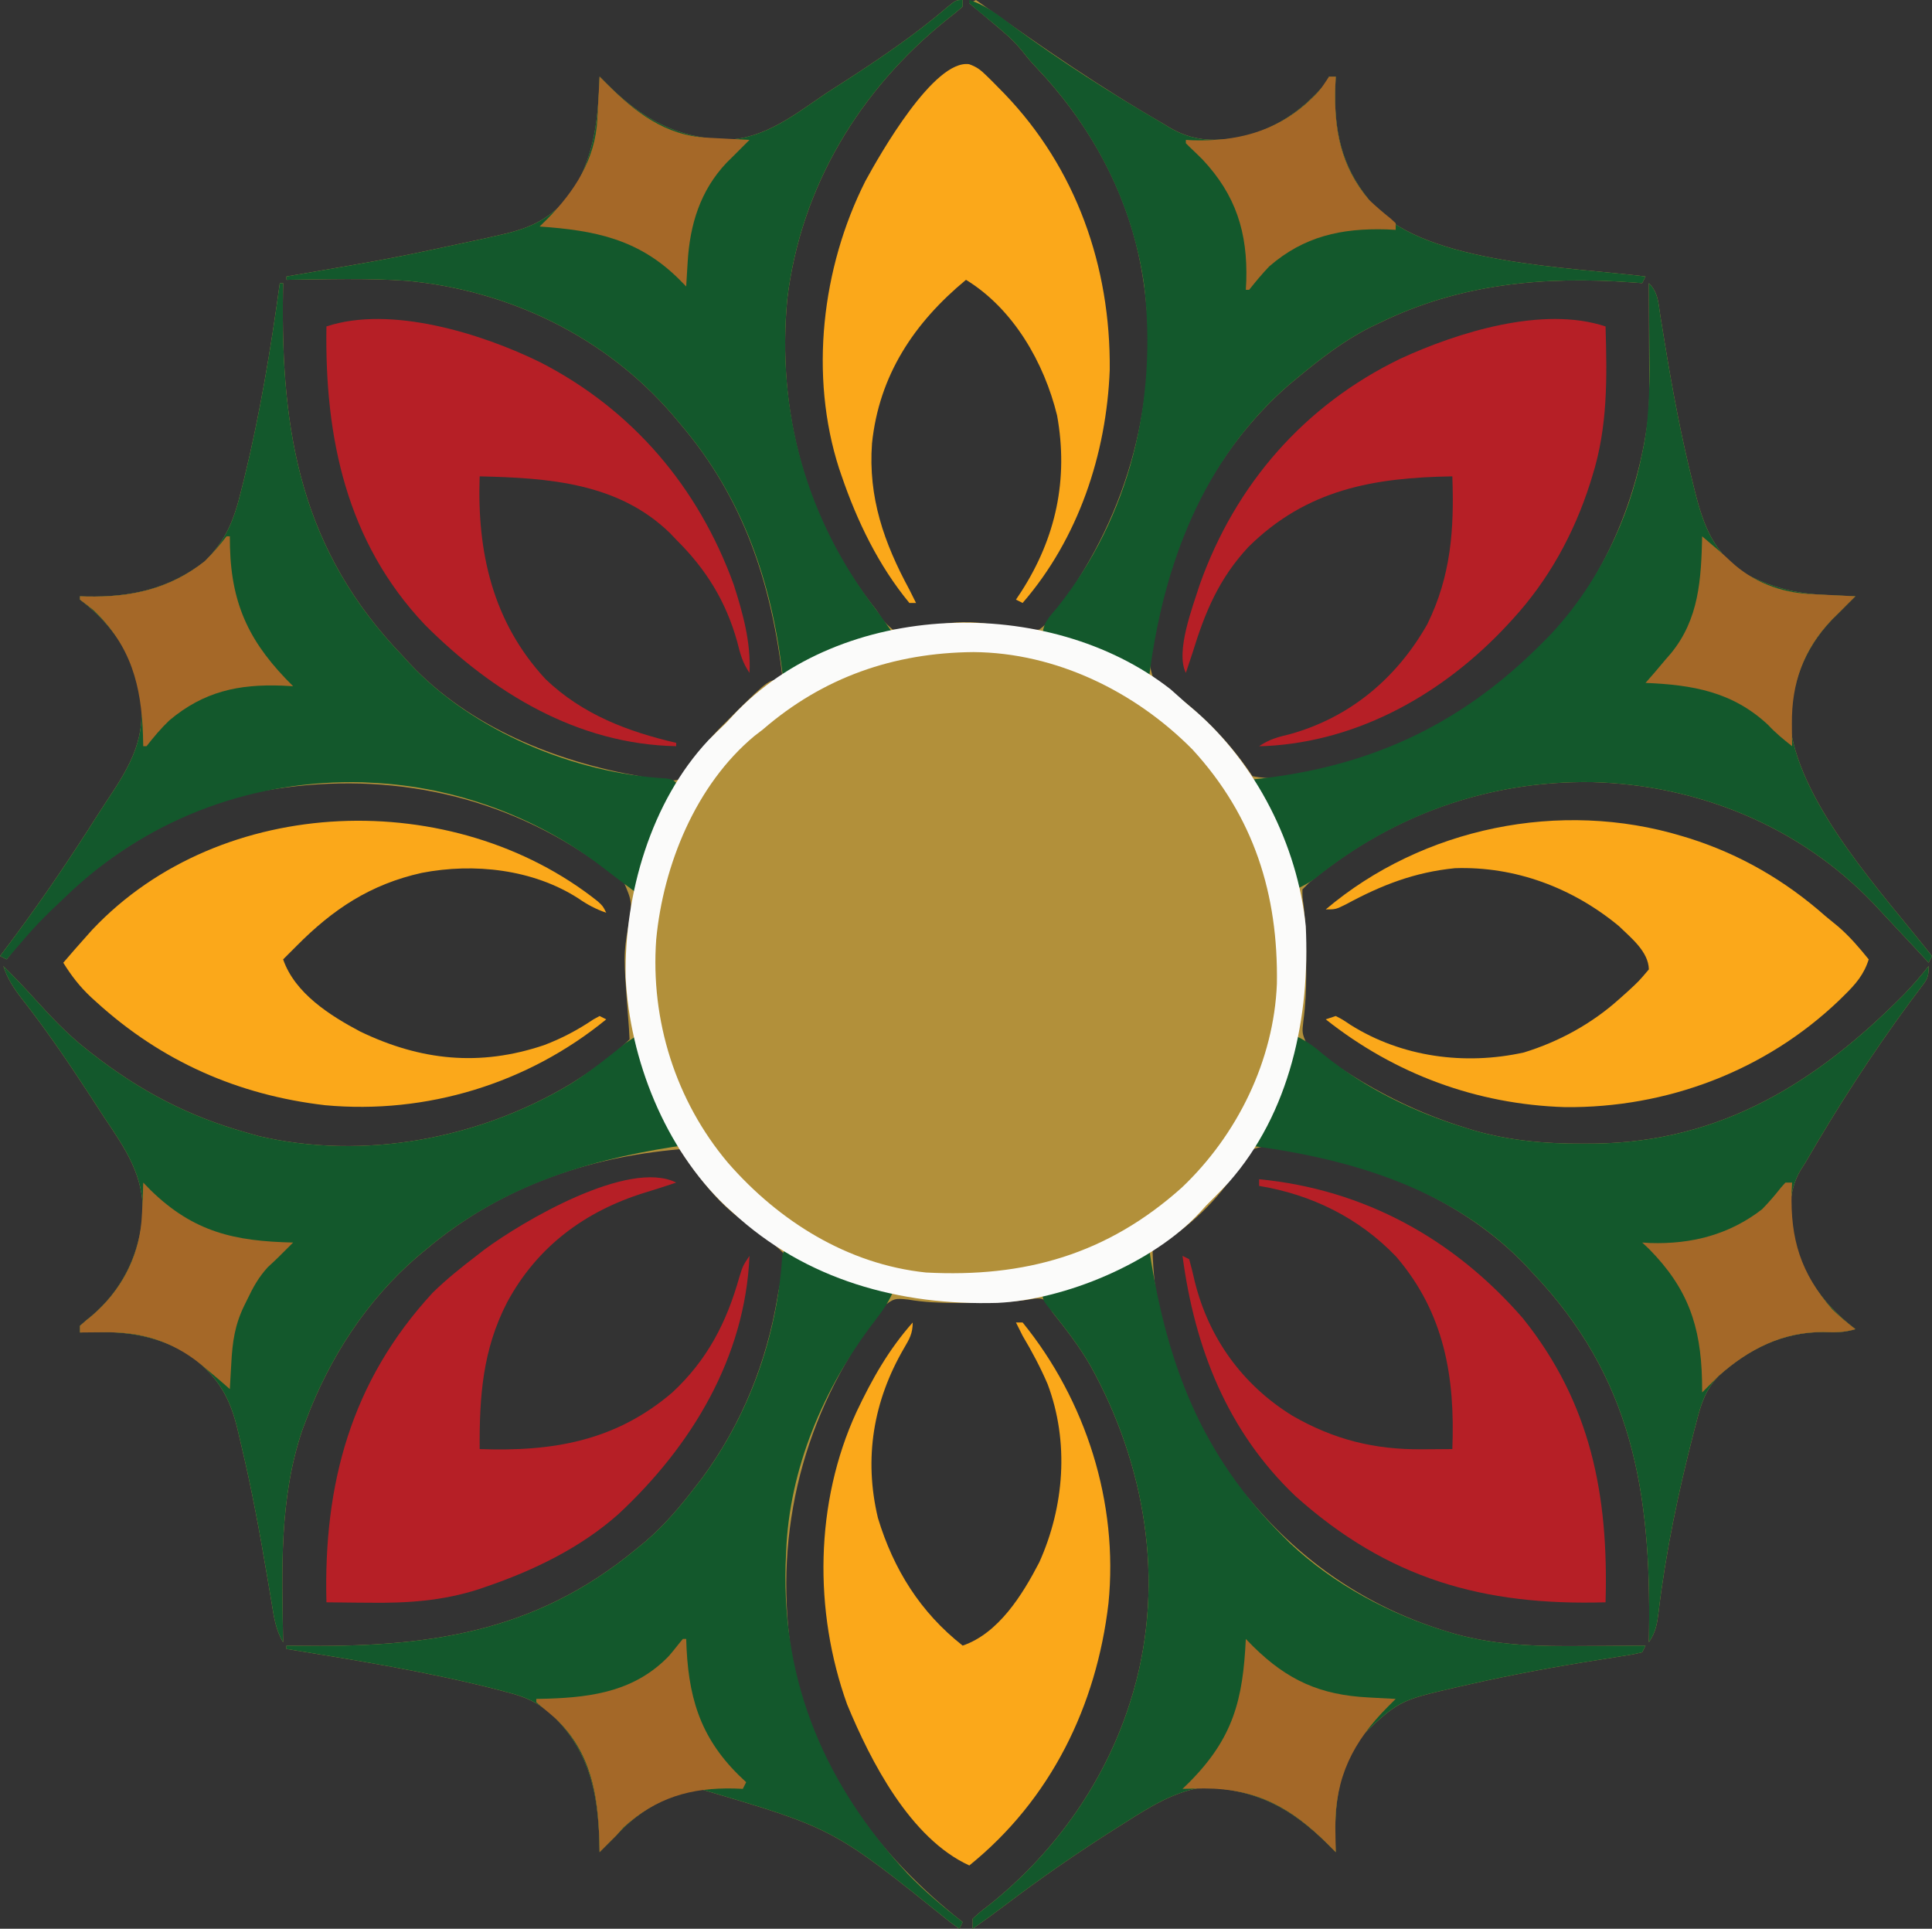
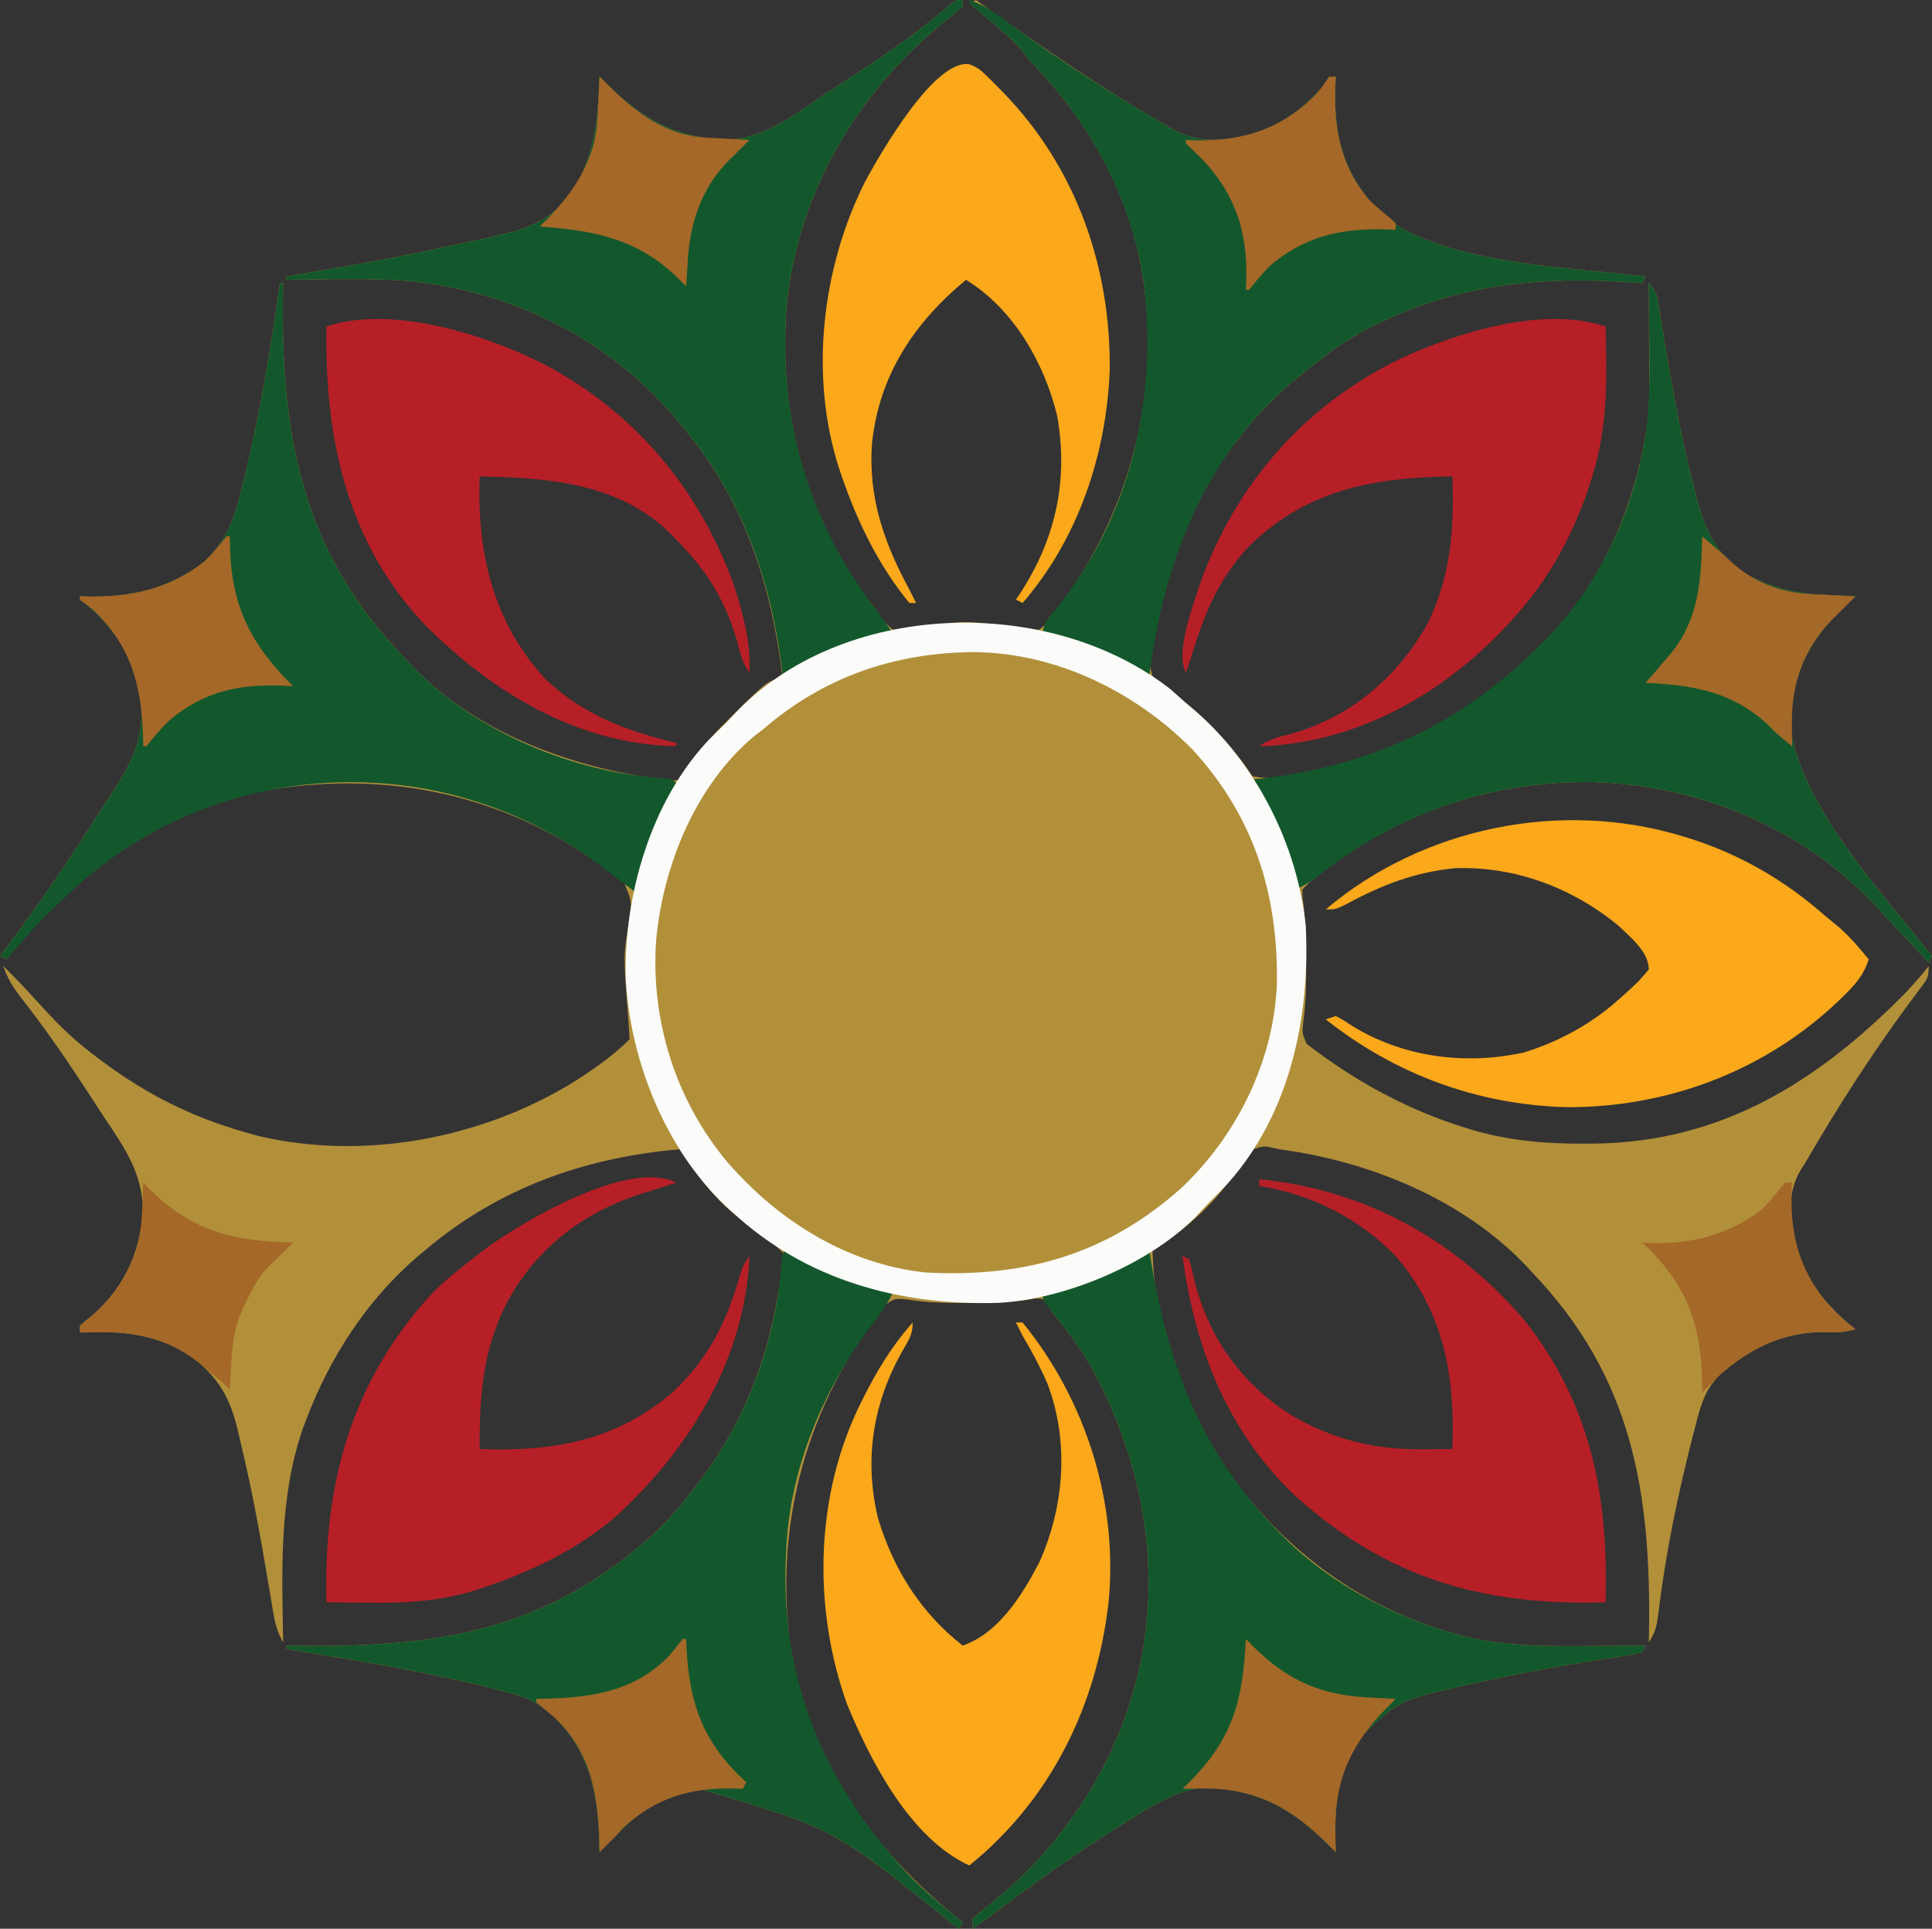
<svg xmlns="http://www.w3.org/2000/svg" version="1.1" width="580" height="579">
  <rect width="100%" height="100%" fill="#333333" stroke="none" />
  <path d="M0 0 C0 0.66 0 1.32 0 2 C-1.556 3.369 -3.173 4.669 -4.812 5.938 C-30.927 26.929 -48.52 56.034 -52.621 89.52 C-55.877 123.09 -47.252 156.521 -26 183 C-25.65 183.546 -25.3 184.091 -24.94 184.653 C-23.656 186.63 -23.656 186.63 -21 189 C-17.916 189.12 -15.824 188.965 -12.875 188.375 C-11.343 188.134 -9.811 187.897 -8.277 187.664 C-7.539 187.545 -6.8 187.425 -6.039 187.302 C-0.272 186.448 5.182 186.552 10.84 187.945 C15.126 188.963 18.578 189.482 23 189 C27.987 185.169 30.872 180.383 34 175 C34.82 173.664 35.64 172.328 36.461 170.992 C54.034 141.645 60.358 106.491 52 73 C46.843 53.015 36.394 35.366 22.262 20.438 C20 18 20 18 17.949 15.406 C16.135 13.167 14.314 11.364 12.125 9.5 C11.437 8.911 10.748 8.322 10.039 7.715 C9.366 7.149 8.693 6.583 8 6 C7.083 5.228 7.083 5.228 6.148 4.441 C4.77 3.289 3.386 2.143 2 1 C2.66 0.67 3.32 0.34 4 0 C4.949 0.681 5.897 1.361 6.875 2.062 C24.126 14.373 41.624 26.421 60 37 C60.877 37.538 60.877 37.538 61.772 38.086 C69.278 42.606 76.095 42.613 84.562 40.938 C94.705 38.27 102.187 32.898 109 25 C109.33 24.34 109.66 23.68 110 23 C110.66 23 111.32 23 112 23 C111.954 24.016 111.907 25.032 111.859 26.078 C111.446 39.014 113.602 49.718 122 60 C122.532 60.7 123.065 61.4 123.613 62.121 C139.292 79.293 183.137 80.221 205 83 C204.67 83.66 204.34 84.32 204 85 C203.045 84.928 202.09 84.856 201.105 84.781 C174.406 82.865 149.241 85.118 125 97 C124.014 97.473 123.028 97.946 122.012 98.434 C114.32 102.363 107.633 107.526 101 113 C100.049 113.784 99.097 114.567 98.117 115.375 C75.117 135.295 60.602 164.954 57 195 C56.847 195.736 56.693 196.472 56.535 197.23 C56.094 199.548 56.094 199.548 57 203 C60.005 206.111 63.498 208.479 67 211 C74.833 217.461 81.364 224.546 87 233 C107.365 236.862 134.503 223.864 151 213 C155.498 209.866 159.767 206.48 164 203 C164.697 202.444 165.395 201.889 166.113 201.316 C188.608 182.911 202.351 153.687 205.798 125.205 C206.143 121.439 206.122 117.685 206.098 113.906 C206.096 113.074 206.095 112.242 206.093 111.385 C206.088 108.756 206.075 106.128 206.062 103.5 C206.057 101.706 206.053 99.911 206.049 98.117 C206.038 93.745 206.021 89.372 206 85 C208.836 87.836 208.858 91 209.445 94.82 C209.716 96.473 209.987 98.126 210.259 99.778 C210.4 100.651 210.541 101.523 210.686 102.422 C213.024 116.808 215.696 131.05 219.25 145.188 C219.416 145.861 219.583 146.534 219.754 147.228 C222.425 157.974 225.607 166.479 235.434 172.488 C243.317 176.556 250.63 178.284 259.438 178.625 C260.678 178.683 260.678 178.683 261.943 178.742 C263.962 178.836 265.981 178.919 268 179 C267.257 179.741 266.515 180.482 265.75 181.246 C264.389 182.609 264.389 182.609 263 184 C262.319 184.672 261.639 185.343 260.938 186.035 C252.37 195 248.315 206.15 248.48 218.516 C252.062 242.534 276.373 268.393 291 287 C290.67 287.66 290.34 288.32 290 289 C289.105 288.033 288.211 287.066 287.289 286.07 C284.133 282.667 280.962 279.278 277.782 275.897 C276.305 274.325 274.837 272.746 273.371 271.164 C251.231 248.013 220.746 235.624 188.906 234.782 C157.426 234.337 128.118 244.9 104 265 C103.34 265.66 102.68 266.32 102 267 C101.976 269.287 101.976 269.287 102.367 271.902 C103.02 277.813 103.149 283.62 103.125 289.562 C103.129 290.526 103.133 291.49 103.137 292.482 C103.13 297.223 102.932 301.77 102.285 306.469 C101.87 310.053 101.87 310.053 103.238 313.34 C117.978 324.693 133.751 333.325 151.562 338.75 C152.21 338.949 152.858 339.148 153.526 339.353 C164.237 342.433 175.082 343.368 186.188 343.312 C187.362 343.308 188.536 343.303 189.745 343.298 C227.799 342.789 256.399 324.925 282.57 298.531 C285.205 295.786 287.654 292.993 290 290 C290 293.354 289.629 293.858 287.684 296.422 C287.174 297.106 286.665 297.79 286.14 298.495 C285.578 299.239 285.016 299.983 284.438 300.75 C273.034 316.196 262.613 332.382 253 349 C252.528 349.736 252.056 350.472 251.57 351.23 C247.542 357.968 248.125 365.634 249.625 373.117 C252.753 383.869 259.208 392.223 268 399 C264.686 400.021 261.826 400.012 258.375 399.875 C246.314 399.816 235.879 404.905 227 413 C222.799 417.361 221.588 421.787 220.125 427.5 C219.875 428.451 219.624 429.402 219.366 430.383 C214.857 447.93 211.089 465.747 208.937 483.744 C208.471 487.497 208.132 489.802 206 493 C206.016 492.009 206.031 491.018 206.048 489.997 C206.654 448.038 201.156 413.521 171 382 C170.441 381.389 169.881 380.778 169.305 380.148 C150.273 360.014 122.025 348.553 95 345 C94.261 344.834 93.523 344.667 92.762 344.496 C90.449 344.019 90.449 344.019 87 345 C84.818 347.413 83.113 349.991 81.328 352.711 C75.266 361.674 66.381 369.691 57 375 C57.551 402.003 68.126 429.745 86 450 C87.063 451.243 87.063 451.243 88.148 452.512 C103.719 470.349 123.054 483.054 145.75 489.875 C146.386 490.066 147.022 490.257 147.677 490.454 C160.654 494.067 173.462 494.258 186.812 494.125 C188.584 494.115 190.355 494.106 192.127 494.098 C196.418 494.076 200.709 494.041 205 494 C204.67 494.66 204.34 495.32 204 496 C201.166 496.667 201.166 496.667 197.336 497.262 C195.903 497.492 194.471 497.723 193.039 497.954 C192.278 498.073 191.518 498.192 190.735 498.315 C177.69 500.373 164.752 502.755 151.875 505.688 C150.61 505.973 149.344 506.258 148.041 506.552 C130.74 510.552 130.74 510.552 118.25 522.625 C112.167 533.389 111.445 543.987 112 556 C111.251 555.247 110.502 554.494 109.73 553.719 C98.517 542.553 87.979 537.087 72.066 536.539 C63.48 537.83 56.087 542.478 48.875 547.062 C47.966 547.633 47.058 548.204 46.121 548.792 C34.595 556.08 23.431 563.8 12.574 572.051 C9.427 574.434 6.227 576.727 3 579 C3 578.01 3 577.02 3 576 C5.09 574.055 5.09 574.055 7.938 571.875 C28.016 555.899 43.354 534.083 50.75 509.438 C50.949 508.778 51.148 508.118 51.352 507.438 C60.752 474.352 54.802 439.633 38.379 410.004 C35.075 404.281 31.137 399.142 27 394 C26.567 393.285 26.133 392.57 25.687 391.834 C24.157 389.752 24.157 389.752 21.725 389.824 C20.848 389.962 19.97 390.1 19.066 390.242 C12.988 391.032 7.061 391.149 0.938 391.125 C-0.074 391.129 -1.085 391.133 -2.127 391.137 C-7.01 391.13 -11.58 390.927 -16.398 390.121 C-20.37 389.69 -20.703 389.767 -24.066 392.402 C-24.937 393.553 -25.768 394.734 -26.562 395.938 C-27.015 396.569 -27.468 397.201 -27.934 397.852 C-48.929 427.856 -57.032 462.654 -51.035 498.789 C-45.075 530.807 -25.195 557.211 0 577 C-0.33 577.66 -0.66 578.32 -1 579 C-1.914 578.343 -2.828 577.685 -3.77 577.008 C-38.665 548.887 -38.665 548.887 -79 537 C-88.707 538.639 -97.449 543.7 -104 551 C-105.662 552.672 -107.328 554.339 -109 556 C-109.039 554.242 -109.039 554.242 -109.078 552.449 C-109.556 537.446 -112.33 525.082 -123.656 514.422 C-127.789 510.903 -131.533 509.314 -136.75 508 C-137.621 507.766 -138.491 507.531 -139.388 507.29 C-160.268 501.908 -181.735 498.467 -203 495 C-203 494.67 -203 494.34 -203 494 C-202.009 494.016 -201.018 494.031 -199.997 494.048 C-161.285 494.606 -128.78 490.505 -98 465 C-97.179 464.332 -96.358 463.665 -95.512 462.977 C-89.556 457.936 -84.734 452.184 -80 446 C-79.404 445.232 -78.809 444.463 -78.195 443.672 C-66.347 427.619 -58.837 408.963 -55.578 389.328 C-55 386 -55 386 -54.109 383.234 C-53.322 380.323 -53.063 378.887 -54 376 C-57.747 372.263 -61.893 369.323 -66.219 366.296 C-74.011 360.625 -79.606 352.864 -85 345 C-113.335 347.467 -139.106 356.555 -161 375 C-161.893 375.741 -162.787 376.482 -163.707 377.246 C-178.867 390.31 -189.959 407.384 -197 426 C-197.4 427.054 -197.799 428.109 -198.211 429.195 C-205.249 449.887 -204.366 471.463 -204 493 C-206.224 489.302 -206.772 485.395 -207.445 481.203 C-207.716 479.603 -207.986 478.003 -208.258 476.403 C-208.399 475.562 -208.539 474.721 -208.685 473.855 C-210.936 460.536 -213.36 447.25 -216.511 434.111 C-216.833 432.761 -217.147 431.409 -217.452 430.055 C-219.864 419.431 -223.487 413.297 -232.125 406.75 C-242.586 400.282 -253.057 399.405 -265 400 C-265 399.34 -265 398.68 -265 398 C-263.834 396.931 -262.615 395.92 -261.375 394.938 C-252.341 387.196 -247.33 376.964 -246.169 365.133 C-245.562 353.013 -251.47 344.722 -258 335 C-259.293 333.009 -260.583 331.017 -261.871 329.023 C-268.363 319.062 -275.025 309.263 -282.371 299.907 C-284.843 296.729 -286.741 293.841 -288 290 C-284.797 293.151 -281.717 296.375 -278.702 299.706 C-273.747 305.167 -268.817 310.439 -263 315 C-262.486 315.404 -261.973 315.809 -261.443 316.225 C-247.086 327.42 -232.559 335.085 -215 340 C-213.797 340.342 -212.595 340.683 -211.355 341.035 C-179.831 348.378 -145.307 341.933 -117.754 325.418 C-111.591 321.553 -105.16 317.16 -100 312 C-100.094 309.789 -100.253 307.58 -100.438 305.375 C-101.845 286.736 -101.845 286.736 -100.387 278.039 C-99.156 270.797 -99.156 270.797 -101.926 264.34 C-104.817 261.901 -107.761 259.951 -111 258 C-112.024 257.316 -113.047 256.631 -114.102 255.926 C-143.799 236.582 -178.381 231.149 -213 238 C-242.19 244.563 -269.097 264.373 -287 288 C-287.66 287.67 -288.32 287.34 -289 287 C-288.665 286.561 -288.33 286.121 -287.985 285.668 C-278.022 272.536 -268.796 258.992 -259.964 245.075 C-258.164 242.256 -256.324 239.468 -254.477 236.68 C-247.193 225.373 -244.78 217.383 -247.652 203.949 C-250.615 194.298 -256.984 186.012 -265 180 C-265 179.67 -265 179.34 -265 179 C-264.334 179.023 -263.667 179.046 -262.98 179.07 C-249.782 179.329 -238.231 176.824 -227.562 168.562 C-221.011 162.011 -218.726 155.998 -216.562 147.125 C-216.27 145.963 -215.978 144.802 -215.677 143.605 C-210.97 124.317 -207.686 104.662 -205 85 C-204.67 85 -204.34 85 -204 85 C-204.016 85.854 -204.031 86.708 -204.048 87.588 C-204.726 130.235 -198.577 165.278 -168 197 C-167.345 197.718 -166.69 198.436 -166.016 199.176 C-148.162 218.212 -122.235 228.602 -97 233 C-95.927 233.259 -94.855 233.518 -93.75 233.785 C-90.533 234.392 -88.208 234.675 -85 234 C-82.544 231.7 -81.018 229.263 -79.262 226.395 C-76.691 222.288 -73.372 219.014 -69.938 215.625 C-69.36 215.043 -68.782 214.461 -68.186 213.861 C-58.185 204 -58.185 204 -54 204 C-57.431 174.981 -65.703 149.532 -85 127 C-85.687 126.179 -86.374 125.358 -87.082 124.512 C-107.314 101.072 -136.048 87.226 -166.719 84.305 C-178.753 83.439 -190.945 83.851 -203 84 C-203 83.67 -203 83.34 -203 83 C-201.835 82.8 -200.669 82.599 -199.469 82.393 C-170.999 77.509 -170.999 77.509 -142.771 71.419 C-140.801 70.95 -138.826 70.502 -136.852 70.055 C-127.974 67.84 -122.662 64.641 -117.012 57.48 C-110.467 46.148 -109.432 35.841 -109 23 C-108.25 23.753 -107.5 24.506 -106.727 25.281 C-96.246 35.732 -85.781 41.523 -70.757 41.941 C-59.272 41.564 -50.194 34.223 -41 28 C-39.637 27.118 -38.271 26.24 -36.902 25.367 C-25.83 18.24 -14.581 10.707 -4.598 2.113 C-2 0 -2 0 0 0 Z " fill="#B2903A" transform="translate(289,0)" />
  <path d="M0 0 C2.836 2.836 2.858 6 3.445 9.82 C3.716 11.473 3.987 13.126 4.259 14.778 C4.4 15.651 4.541 16.523 4.686 17.422 C7.024 31.808 9.696 46.05 13.25 60.188 C13.416 60.861 13.583 61.534 13.754 62.228 C16.425 72.974 19.607 81.479 29.434 87.488 C37.317 91.556 44.63 93.284 53.438 93.625 C54.264 93.664 55.091 93.702 55.943 93.742 C57.962 93.836 59.981 93.919 62 94 C60.886 95.112 60.886 95.112 59.75 96.246 C58.843 97.155 57.935 98.064 57 99 C56.319 99.672 55.639 100.343 54.938 101.035 C46.37 110 42.315 121.15 42.48 133.516 C46.062 157.534 70.373 183.393 85 202 C84.67 202.66 84.34 203.32 84 204 C83.105 203.033 82.211 202.066 81.289 201.07 C78.133 197.667 74.962 194.278 71.782 190.897 C70.305 189.325 68.837 187.746 67.371 186.164 C45.231 163.013 14.746 150.624 -17.094 149.782 C-48.016 149.345 -76.374 159.487 -100.331 178.798 C-102.138 180.099 -103.987 181.055 -106 182 C-106.352 180.851 -106.704 179.703 -107.066 178.52 C-109.878 169.594 -112.95 161.515 -117.68 153.406 C-119 151 -119 151 -119 149 C-117.716 148.853 -116.432 148.706 -115.109 148.555 C-81.896 144.465 -55.514 131.701 -32 108 C-30.958 106.954 -30.958 106.954 -29.895 105.887 C-15.633 90.822 -6.041 71.302 -2 51 C-1.731 49.686 -1.731 49.686 -1.456 48.346 C0.36 38.293 0.226 28.36 0.125 18.188 C0.115 16.416 0.106 14.645 0.098 12.873 C0.076 8.582 0.041 4.291 0 0 Z " fill="#13582C" transform="translate(495,85)" />
  <path d="M0 0 C0.507 0.252 1.015 0.503 1.538 0.763 C11.515 5.681 21.188 10.224 32 13 C30.562 16.331 28.516 19.052 26.319 21.922 C11.272 41.625 0.89 65.942 0 91 C-0.052 92.201 -0.103 93.403 -0.156 94.641 C-1.205 130.8 12.135 161.259 36.473 187.46 C41.582 192.787 47.2 197.445 53 202 C52.67 202.66 52.34 203.32 52 204 C51.086 203.343 50.172 202.685 49.23 202.008 C14.335 173.887 14.335 173.887 -26 162 C-35.707 163.639 -44.449 168.7 -51 176 C-52.662 177.672 -54.328 179.339 -56 181 C-56.026 179.828 -56.052 178.656 -56.078 177.449 C-56.556 162.446 -59.33 150.082 -70.656 139.422 C-74.789 135.903 -78.533 134.314 -83.75 133 C-84.621 132.766 -85.491 132.531 -86.388 132.29 C-107.268 126.908 -128.735 123.467 -150 120 C-150 119.67 -150 119.34 -150 119 C-149.009 119.016 -148.018 119.031 -146.997 119.048 C-108.285 119.606 -75.78 115.505 -45 90 C-44.179 89.332 -43.358 88.665 -42.512 87.977 C-36.556 82.936 -31.734 77.184 -27 71 C-26.404 70.232 -25.809 69.463 -25.195 68.672 C-11.081 49.549 -2.852 26.437 -1.211 2.758 C-1 1 -1 1 0 0 Z " fill="#13582C" transform="translate(236,375)" />
-   <path d="M0 0 C0 3.354 -0.371 3.858 -2.316 6.422 C-2.826 7.106 -3.335 7.79 -3.86 8.495 C-4.703 9.611 -4.703 9.611 -5.562 10.75 C-16.966 26.196 -27.387 42.382 -37 59 C-37.472 59.736 -37.944 60.472 -38.43 61.23 C-42.458 67.968 -41.875 75.634 -40.375 83.117 C-37.247 93.869 -30.792 102.223 -22 109 C-25.314 110.021 -28.174 110.012 -31.625 109.875 C-43.686 109.816 -54.121 114.905 -63 123 C-67.201 127.361 -68.412 131.787 -69.875 137.5 C-70.125 138.451 -70.376 139.402 -70.634 140.383 C-75.143 157.93 -78.911 175.747 -81.063 193.744 C-81.529 197.497 -81.868 199.802 -84 203 C-83.984 202.009 -83.969 201.018 -83.952 199.997 C-83.346 158.038 -88.844 123.521 -119 92 C-119.559 91.389 -120.119 90.778 -120.695 90.148 C-142.427 67.157 -172.7 58.06 -203 54 C-202.481 52.958 -201.961 51.917 -201.426 50.844 C-196.655 41.1 -192.924 31.445 -190 21 C-186.775 22.449 -184.369 24.27 -181.688 26.562 C-168.845 36.954 -154.204 43.965 -138.438 48.75 C-137.79 48.949 -137.142 49.148 -136.475 49.353 C-125.764 52.434 -114.918 53.368 -103.812 53.312 C-102.051 53.305 -102.051 53.305 -100.255 53.298 C-62.201 52.789 -33.601 34.925 -7.43 8.531 C-4.795 5.786 -2.346 2.993 0 0 Z " fill="#13582C" transform="translate(579,290)" />
-   <path d="M0 0 C3.203 3.151 6.283 6.375 9.298 9.706 C14.253 15.167 19.183 20.439 25 25 C25.771 25.606 25.771 25.606 26.557 26.225 C40.914 37.42 55.441 45.085 73 50 C74.203 50.342 75.405 50.683 76.645 51.035 C108.176 58.38 142.695 51.928 170.254 35.414 C176.168 31.705 181.562 27.365 187 23 C187.99 22.34 188.98 21.68 190 21 C190.271 21.822 190.271 21.822 190.547 22.661 C195.216 36.831 195.216 36.831 201.934 50.102 C203 52 203 52 203 54 C202.343 54.098 201.685 54.196 201.008 54.297 C173.421 58.633 148.63 66.777 127 85 C126.107 85.741 125.213 86.482 124.293 87.246 C109.133 100.31 98.041 117.384 91 136 C90.6 137.054 90.201 138.109 89.789 139.195 C82.751 159.887 83.634 181.463 84 203 C81.776 199.302 81.228 195.395 80.555 191.203 C80.284 189.603 80.014 188.003 79.742 186.403 C79.601 185.562 79.461 184.721 79.315 183.855 C77.064 170.536 74.64 157.25 71.489 144.111 C71.167 142.761 70.853 141.409 70.548 140.055 C68.136 129.431 64.513 123.297 55.875 116.75 C45.414 110.282 34.943 109.405 23 110 C23 109.34 23 108.68 23 108 C24.166 106.931 25.385 105.92 26.625 104.938 C35.659 97.196 40.67 86.964 41.831 75.133 C42.438 63.013 36.53 54.722 30 45 C28.707 43.009 27.417 41.017 26.129 39.023 C19.637 29.062 12.975 19.263 5.629 9.907 C3.157 6.729 1.259 3.841 0 0 Z " fill="#13582C" transform="translate(1,290)" />
  <path d="M0 0 C5.065 1.616 8.861 4.67 13.062 7.812 C27.479 18.403 42.551 27.99 58 37 C58.591 37.363 59.181 37.726 59.79 38.099 C67.285 42.611 74.11 42.61 82.562 40.938 C92.705 38.27 100.187 32.898 107 25 C107.33 24.34 107.66 23.68 108 23 C108.66 23 109.32 23 110 23 C109.954 24.016 109.907 25.032 109.859 26.078 C109.446 39.014 111.602 49.718 120 60 C120.799 61.05 120.799 61.05 121.613 62.121 C137.292 79.293 181.137 80.221 203 83 C202.67 83.66 202.34 84.32 202 85 C201.045 84.928 200.09 84.856 199.105 84.781 C172.406 82.865 147.241 85.118 123 97 C122.014 97.473 121.028 97.946 120.012 98.434 C112.32 102.363 105.633 107.526 99 113 C97.573 114.176 97.573 114.176 96.117 115.375 C70.071 137.934 58.245 169.629 54 203 C49.894 201.732 46.273 200.171 42.5 198.125 C35.865 194.724 29.204 192.812 22 191 C22 186.988 23.996 185.258 26.438 182.312 C48.268 154.907 56.415 120.379 52.504 85.824 C49.014 60.921 37.467 38.612 20.262 20.438 C18 18 18 18 15.949 15.406 C14.135 13.167 12.314 11.364 10.125 9.5 C9.437 8.91 8.748 8.319 8.039 7.711 C6.202 6.17 4.354 4.645 2.5 3.125 C1.675 2.424 0.85 1.722 0 1 C0 0.67 0 0.34 0 0 Z " fill="#13582C" transform="translate(291,0)" />
  <path d="M0 0 C0.095 0.608 0.19 1.215 0.288 1.842 C5.565 35.09 15.85 61.85 40 86 C40.736 86.736 41.472 87.472 42.23 88.23 C55.553 100.753 72.319 109.636 89.75 114.875 C90.386 115.066 91.022 115.257 91.677 115.454 C104.654 119.067 117.462 119.258 130.812 119.125 C132.584 119.115 134.355 119.106 136.127 119.098 C140.418 119.076 144.709 119.041 149 119 C148.67 119.66 148.34 120.32 148 121 C145.166 121.667 145.166 121.667 141.336 122.262 C139.903 122.492 138.471 122.723 137.039 122.954 C135.898 123.133 135.898 123.133 134.735 123.315 C121.69 125.373 108.752 127.755 95.875 130.688 C93.977 131.115 93.977 131.115 92.041 131.552 C74.74 135.552 74.74 135.552 62.25 147.625 C56.167 158.389 55.445 168.987 56 181 C54.877 179.871 54.877 179.871 53.73 178.719 C42.517 167.553 31.979 162.087 16.066 161.539 C7.48 162.83 0.087 167.478 -7.125 172.062 C-8.488 172.919 -8.488 172.919 -9.879 173.792 C-21.405 181.08 -32.569 188.8 -43.426 197.051 C-46.573 199.434 -49.773 201.727 -53 204 C-53 203.01 -53 202.02 -53 201 C-50.91 199.055 -50.91 199.055 -48.062 196.875 C-27.984 180.899 -12.646 159.083 -5.25 134.438 C-5.051 133.778 -4.852 133.118 -4.648 132.438 C4.752 99.352 -1.198 64.633 -17.621 35.004 C-20.925 29.281 -24.863 24.142 -29 19 C-32 15.247 -32 15.247 -32 13 C-31.452 12.819 -30.903 12.639 -30.339 12.453 C-16.134 7.759 -16.134 7.759 -2.801 1.066 C-1 0 -1 0 0 0 Z " fill="#13582C" transform="translate(345,375)" />
  <path d="M0 0 C0.33 0 0.66 0 1 0 C0.984 0.854 0.969 1.708 0.952 2.588 C0.274 45.235 6.423 80.278 37 112 C37.655 112.718 38.31 113.436 38.984 114.176 C58.107 134.565 88.438 147.18 116.109 148.691 C118 149 118 149 120 151 C119.748 151.507 119.497 152.015 119.237 152.538 C114.319 162.515 109.776 172.188 107 183 C106.55 182.66 106.1 182.319 105.637 181.969 C104.243 180.919 102.845 179.874 101.445 178.832 C99.823 177.617 98.214 176.385 96.617 175.137 C76.987 160.159 52.71 151.219 28 150 C26.942 149.947 25.883 149.894 24.793 149.84 C-7.417 149.037 -38.169 160.145 -62 182 C-72.572 191.976 -72.572 191.976 -82 203 C-82.66 202.67 -83.32 202.34 -84 202 C-83.665 201.561 -83.33 201.121 -82.985 200.668 C-73.022 187.536 -63.796 173.992 -54.964 160.075 C-53.164 157.256 -51.324 154.468 -49.477 151.68 C-42.193 140.373 -39.78 132.383 -42.652 118.949 C-45.615 109.298 -51.984 101.012 -60 95 C-60 94.67 -60 94.34 -60 94 C-59.334 94.023 -58.667 94.046 -57.98 94.07 C-44.782 94.329 -33.231 91.824 -22.562 83.562 C-16.011 77.011 -13.726 70.998 -11.562 62.125 C-11.27 60.963 -10.978 59.802 -10.677 58.605 C-5.97 39.317 -2.686 19.662 0 0 Z " fill="#13582C" transform="translate(84,85)" />
  <path d="M0 0 C0 0.66 0 1.32 0 2 C-1.556 3.369 -3.173 4.669 -4.812 5.938 C-30.927 26.929 -48.52 56.034 -52.621 89.52 C-55.923 123.558 -46.886 155.916 -26 183 C-24.318 185.323 -22.659 187.661 -21 190 C-22.232 190.436 -23.465 190.871 -24.734 191.32 C-33.385 194.42 -41.74 197.578 -49.848 201.934 C-52 203 -52 203 -54 203 C-54.159 201.753 -54.317 200.507 -54.48 199.223 C-58.119 172.078 -66.989 148.03 -85 127 C-85.687 126.179 -86.374 125.358 -87.082 124.512 C-107.314 101.072 -136.048 87.226 -166.719 84.305 C-178.753 83.439 -190.945 83.851 -203 84 C-203 83.67 -203 83.34 -203 83 C-201.835 82.8 -200.669 82.599 -199.469 82.393 C-170.999 77.509 -170.999 77.509 -142.771 71.419 C-140.801 70.95 -138.826 70.502 -136.852 70.055 C-127.974 67.84 -122.662 64.641 -117.012 57.48 C-110.467 46.148 -109.432 35.841 -109 23 C-108.25 23.753 -107.5 24.506 -106.727 25.281 C-96.246 35.732 -85.781 41.523 -70.757 41.941 C-59.272 41.564 -50.194 34.223 -41 28 C-39.637 27.118 -38.271 26.24 -36.902 25.367 C-25.83 18.24 -14.581 10.707 -4.598 2.113 C-2 0 -2 0 0 0 Z " fill="#13582C" transform="translate(289,0)" />
-   <path d="M0 0 C1.574 1.445 1.574 1.445 2.574 3.445 C-0.561 2.368 -3.1 1.008 -5.801 -0.867 C-19.437 -9.637 -37.12 -11.556 -52.787 -8.53 C-68.178 -5.111 -79.442 2.341 -90.426 13.445 C-91.195 14.214 -91.965 14.982 -92.758 15.773 C-93.583 16.601 -93.583 16.601 -94.426 17.445 C-90.907 27.615 -80.429 34.264 -71.285 39.109 C-53.149 47.834 -35.423 49.695 -16.113 43.195 C-10.773 41.171 -6.052 38.668 -1.316 35.484 C-0.693 35.141 -0.069 34.799 0.574 34.445 C1.234 34.775 1.894 35.105 2.574 35.445 C-21.004 54.737 -51.402 64.023 -81.798 61.227 C-107.992 58.181 -130.931 48.05 -150.488 30.258 C-151.025 29.771 -151.561 29.284 -152.114 28.782 C-155.484 25.615 -157.995 22.381 -160.426 18.445 C-158.128 15.746 -155.79 13.086 -153.426 10.445 C-152.558 9.475 -152.558 9.475 -151.672 8.484 C-112.913 -32.535 -43.278 -34.399 0 0 Z " fill="#FBA81A" transform="translate(179.426,270.555)" />
  <path d="M0 0 C27.685 14.203 47.453 37.475 58.066 66.703 C60.812 75.254 63.302 84.194 62.812 93.25 C60.665 90.029 60.053 87.614 59.125 83.875 C55.711 71.7 49.799 62.142 40.812 53.25 C40.222 52.626 39.632 52.002 39.023 51.359 C23.438 36.117 2.357 34.723 -18.188 34.25 C-19.002 56.935 -14.306 78.018 1.625 95.156 C12.657 105.715 26.234 110.864 40.812 114.25 C40.812 114.58 40.812 114.91 40.812 115.25 C11.171 114.683 -14.229 99.209 -34.613 78.824 C-58.224 53.909 -64.742 22.505 -64.188 -10.75 C-44.917 -17.173 -17.496 -8.596 0 0 Z " fill="#B61F26" transform="translate(162.188,108.75)" />
  <path d="M0 0 C0.689 0.209 1.379 0.418 2.089 0.633 C17.449 5.487 30.948 13.343 43 24 C44.271 25.042 45.542 26.083 46.812 27.125 C50.261 30.09 53.148 33.468 56 37 C54.58 41.533 52.079 44.426 48.75 47.688 C48.221 48.209 47.691 48.73 47.146 49.267 C25.02 70.485 -4.668 81.673 -35.23 81.352 C-61.706 80.52 -86.256 71.443 -107 55 C-105.515 54.505 -105.515 54.505 -104 54 C-101.977 55.039 -101.977 55.039 -99.625 56.625 C-84.209 66.336 -65.288 68.872 -47.5 64.938 C-36.998 61.71 -27.174 56.328 -19 49 C-17.722 47.861 -17.722 47.861 -16.418 46.699 C-12.993 43.543 -12.993 43.543 -10 40 C-10.115 34.637 -15.418 30.493 -19 27 C-32.919 15.482 -50.135 9.018 -68.223 9.625 C-80.287 10.823 -90.184 14.66 -100.77 20.391 C-104 22 -104 22 -107 22 C-77.909 -2.627 -36.511 -11.073 0 0 Z " fill="#FBA81A" transform="translate(505,251)" />
  <path d="M0 0 C0 3.35 -0.988 4.946 -2.643 7.783 C-11.84 23.602 -14.72 40.779 -10.438 58.688 C-5.756 74.123 2.29 86.994 15 97 C25.793 93.302 32.932 81.764 38 72 C45.524 55.255 47.025 35.83 40.504 18.504 C38.334 13.449 35.813 8.719 33 4 C32.321 2.673 31.649 1.342 31 0 C31.66 0 32.32 0 33 0 C52.049 23.436 61.777 54.154 58.773 84.277 C55.177 115.13 41.443 143.245 17 163 C-0.757 154.896 -12.639 131.686 -19.684 114.66 C-29.767 86.623 -29.386 54.018 -16.868 26.833 C-12.211 17.002 -7.263 8.209 0 0 Z " fill="#FBA81A" transform="translate(274,397)" />
  <path d="M0 0 C-3.148 1.065 -6.297 2.089 -9.48 3.043 C-27.369 8.566 -41.791 19.271 -50.753 35.94 C-58.109 50.182 -59.102 64.198 -59 80 C-37.2 80.804 -18.316 77.67 -1.172 63.02 C9.336 53.249 15.118 42.034 18.957 28.371 C20 25 20 25 22 22 C20.707 52.516 4.624 79.067 -17.308 99.494 C-28.741 109.668 -42.863 116.475 -57.25 121.375 C-57.946 121.614 -58.641 121.852 -59.358 122.098 C-70.221 125.599 -80.897 126.285 -92.25 126.125 C-94.1 126.111 -94.1 126.111 -95.988 126.098 C-98.992 126.074 -101.996 126.042 -105 126 C-105.925 90.522 -97.639 59.672 -73.121 33.082 C-69.014 29.05 -64.565 25.496 -60 22 C-59.22 21.393 -58.44 20.786 -57.637 20.16 C-46.272 11.737 -14.329 -7.165 0 0 Z " fill="#B61F26" transform="translate(203,355)" />
  <path d="M0 0 C2.3 0.811 3.437 1.698 5.17 3.397 C5.738 3.953 6.306 4.509 6.89 5.082 C7.486 5.687 8.081 6.293 8.694 6.917 C9.314 7.548 9.934 8.178 10.573 8.828 C32.176 31.273 42.502 60.785 42.221 91.733 C41.256 117.043 32.784 142.429 16.069 161.729 C15.409 161.399 14.749 161.069 14.069 160.729 C14.6 159.93 15.131 159.131 15.678 158.307 C26.07 142.151 29.863 124.585 26.42 105.471 C22.54 89.587 13.299 73.443 -0.931 64.729 C-16.55 77.648 -27.04 93.413 -29.15 113.848 C-30.33 130.029 -25.548 143.677 -17.931 157.729 C-17.258 159.06 -16.589 160.391 -15.931 161.729 C-16.591 161.729 -17.251 161.729 -17.931 161.729 C-27.2 150.498 -33.636 137.189 -38.306 123.479 C-38.545 122.784 -38.784 122.088 -39.03 121.371 C-48.013 93.491 -44.246 61.081 -31.154 35.116 C-26.786 27.086 -10.537 -1.477 0 0 Z " fill="#FBA81A" transform="translate(290.931,19.271)" />
  <path d="M0 0 C0.448 15.472 0.691 30.137 -4 45 C-4.209 45.675 -4.418 46.351 -4.633 47.046 C-9.49 62.272 -17.155 76.221 -28 88 C-28.474 88.517 -28.948 89.033 -29.437 89.565 C-48.335 109.919 -73.77 124.541 -102.008 125.957 C-102.665 125.971 -103.323 125.985 -104 126 C-100.783 123.855 -98.425 123.281 -94.688 122.375 C-76.722 117.351 -62.733 105.631 -53.535 89.418 C-46.391 74.935 -45.415 60.867 -46 45 C-69.624 45.376 -89.697 48.888 -107.188 66.16 C-116.084 75.713 -120.236 85.725 -124 98 C-124.661 100.002 -125.326 102.002 -126 104 C-129.2 97.599 -123.894 84.054 -121.812 77.438 C-111.109 47.367 -90.424 23.638 -61.625 9.688 C-44.355 1.722 -18.754 -6.251 0 0 Z " fill="#B61F26" transform="translate(482,98)" />
  <path d="M0 0 C31.509 3.026 58.506 17.931 79.188 41.75 C99.622 67.227 104.934 94.977 104 127 C67.226 128.072 38.611 119.95 10.895 95.113 C-9.618 75.583 -19.354 50.535 -23 23 C-22.34 23.33 -21.68 23.66 -21 24 C-20.37 26.232 -19.823 28.488 -19.312 30.75 C-15.086 47.785 -4.938 61.782 10 71 C22.404 78.153 34.639 81.202 48.875 81.062 C49.754 81.058 50.633 81.053 51.539 81.049 C53.693 81.037 55.846 81.019 58 81 C58.851 59.458 55.671 40.177 41.137 23.234 C30.043 11.634 15.756 4.59 0 2 C0 1.34 0 0.68 0 0 Z " fill="#B61F26" transform="translate(378,354)" />
  <path d="M0 0 C1.536 1.337 3.057 2.692 4.562 4.062 C5.402 4.773 6.241 5.483 7.105 6.215 C25.613 22.147 38.088 46.66 40.562 71.062 C41.897 98.205 35.918 127.131 17.366 148.083 C15.155 150.469 12.866 152.766 10.562 155.062 C9.946 155.738 9.33 156.413 8.695 157.109 C-5.236 172.174 -31.647 183.225 -52.005 184.183 C-81.266 185.021 -109.492 177.368 -131.438 157.062 C-132.152 156.417 -132.866 155.771 -133.602 155.105 C-151.801 137.855 -162.398 111.108 -163.621 86.344 C-164.056 61.607 -156.065 33.671 -138.75 15.25 C-136.996 13.504 -135.227 11.772 -133.438 10.062 C-132.75 9.32 -132.063 8.578 -131.355 7.812 C-99.072 -26.904 -36.548 -28.68 0 0 Z M-122.438 12.062 C-123.263 12.695 -124.088 13.328 -124.938 13.98 C-142.573 28.668 -152.3 52.691 -154.438 75.062 C-156.201 99.326 -148.604 123.521 -132.867 142.16 C-117.58 159.681 -96.95 172.612 -73.438 175.062 C-43.819 176.627 -19.099 169.66 3.316 149.598 C20 133.795 30.984 111.431 31.898 88.336 C32.305 61.523 25.036 38.189 6.562 18.062 C-10.655 0.64 -34.442 -11.001 -59.188 -11.188 C-83.166 -10.98 -104.333 -3.606 -122.438 12.062 Z " fill="#FBFBFA" transform="translate(351.438,206.938)" />
  <path d="M0 0 C0.33 0 0.66 0 1 0 C1.056 1.45 1.056 1.45 1.113 2.93 C1.962 19.73 6.33 31.488 19 43 C18.505 43.99 18.505 43.99 18 45 C17.178 44.965 16.355 44.93 15.508 44.895 C2.441 44.578 -7.988 47.612 -17.812 56.562 C-18.895 57.769 -18.895 57.769 -20 59 C-21.662 60.672 -23.328 62.339 -25 64 C-25.026 62.828 -25.052 61.656 -25.078 60.449 C-25.522 46.526 -27.644 34.024 -38.164 23.922 C-39.576 22.695 -41.007 21.489 -42.461 20.312 C-42.969 19.879 -43.477 19.446 -44 19 C-44 18.67 -44 18.34 -44 18 C-42.828 17.974 -41.656 17.948 -40.449 17.922 C-26.735 17.485 -14.103 15.478 -4.145 5.059 C-3.103 3.833 -2.082 2.589 -1.094 1.32 C-0.733 0.885 -0.372 0.449 0 0 Z " fill="#A46828" transform="translate(205,492)" />
  <path d="M0 0 C1.021 0.875 2.042 1.75 3.062 2.625 C3.707 3.172 4.352 3.718 5.016 4.281 C6.259 5.358 7.482 6.459 8.672 7.594 C15.127 13.619 23.519 16.876 32.328 17.316 C33.127 17.358 33.927 17.4 34.75 17.443 C35.575 17.483 36.4 17.522 37.25 17.562 C38.09 17.606 38.931 17.649 39.797 17.693 C41.864 17.799 43.932 17.9 46 18 C45.258 18.741 44.515 19.482 43.75 20.246 C42.843 21.155 41.935 22.064 41 23 C40.319 23.672 39.639 24.343 38.938 25.035 C30.422 33.945 26.823 44.107 26.938 56.312 C26.947 57.567 26.956 58.821 26.965 60.113 C26.976 61.066 26.988 62.019 27 63 C24.415 60.974 22.041 59.045 19.812 56.625 C9.115 46.641 -2.838 44.592 -17 44 C-16.134 43.01 -15.268 42.02 -14.375 41 C-13.248 39.668 -12.123 38.335 -11 37 C-10.474 36.398 -9.948 35.796 -9.406 35.176 C-0.897 24.821 -0.304 12.829 0 0 Z " fill="#A46828" transform="translate(511,161)" />
  <path d="M0 0 C0.737 0.752 1.475 1.503 2.234 2.277 C12.615 12.497 22.427 16.827 36.812 17.562 C37.601 17.606 38.389 17.649 39.201 17.693 C41.134 17.799 43.067 17.9 45 18 C44.237 18.759 43.474 19.519 42.688 20.301 C32.174 30.86 26.844 41.494 26.875 56.5 C26.9 59.001 26.945 61.5 27 64 C26.251 63.247 25.502 62.494 24.73 61.719 C13.622 50.658 3.311 44.923 -12.562 44.875 C-14.709 44.907 -16.854 44.945 -19 45 C-18.319 44.34 -17.639 43.68 -16.938 43 C-3.772 29.722 -0.841 18.237 0 0 Z " fill="#A46828" transform="translate(374,492)" />
  <path d="M0 0 C0.75 0.753 1.5 1.506 2.273 2.281 C10.711 10.694 19.735 17.66 32.109 18.316 C32.863 18.358 33.618 18.4 34.395 18.443 C35.56 18.502 35.56 18.502 36.75 18.562 C37.543 18.606 38.336 18.649 39.152 18.693 C41.101 18.799 43.051 18.9 45 19 C44.247 19.752 43.494 20.503 42.719 21.277 C41.373 22.625 41.373 22.625 40 24 C39.087 24.899 39.087 24.899 38.156 25.816 C30.212 34.192 27.088 44.46 26.438 55.75 C26.373 56.796 26.373 56.796 26.307 57.863 C26.201 59.575 26.1 61.288 26 63 C25.248 62.237 24.497 61.474 23.723 60.688 C11.589 48.71 -1.545 46.153 -18 45 C-17.248 44.261 -16.497 43.523 -15.723 42.762 C-7.498 34.419 -1.319 24.877 -0.684 12.891 C-0.642 12.137 -0.6 11.382 -0.557 10.605 C-0.517 9.828 -0.478 9.051 -0.438 8.25 C-0.394 7.457 -0.351 6.664 -0.307 5.848 C-0.201 3.899 -0.1 1.949 0 0 Z " fill="#A56828" transform="translate(180,23)" />
  <path d="M0 0 C0.66 0 1.32 0 2 0 C1.954 0.944 1.907 1.887 1.859 2.859 C1.464 16.925 4.58 27.147 14 38 C16.249 40.19 18.508 42.079 21 44 C17.686 45.021 14.826 45.012 11.375 44.875 C-0.808 44.816 -10.951 49.985 -20 58 C-21.672 59.662 -23.339 61.328 -25 63 C-25.014 61.768 -25.028 60.535 -25.043 59.266 C-25.429 42.979 -29.32 31.72 -40.938 19.938 C-41.618 19.298 -42.299 18.659 -43 18 C-41.819 18.07 -41.819 18.07 -40.613 18.141 C-28.269 18.55 -16.885 15.665 -7 8 C-4.987 5.927 -3.15 3.818 -1.375 1.539 C-0.694 0.777 -0.694 0.777 0 0 Z " fill="#A46828" transform="translate(536,355)" />
  <path d="M0 0 C0.719 0.741 1.439 1.482 2.18 2.246 C15.181 14.941 27.513 17.615 45 18 C40 23 40 23 37.422 25.371 C34.686 28.341 32.959 31.449 31.25 35.062 C30.947 35.674 30.644 36.286 30.332 36.916 C27.48 42.779 26.786 47.784 26.438 54.25 C26.373 55.368 26.373 55.368 26.307 56.508 C26.201 58.338 26.1 60.169 26 62 C25.01 61.134 24.02 60.267 23 59.375 C21.671 58.245 20.337 57.121 19 56 C18.375 55.474 17.75 54.948 17.105 54.406 C8.397 47.454 -0.773 44.8 -11.812 44.938 C-12.505 44.942 -13.198 44.947 -13.912 44.951 C-15.608 44.963 -17.304 44.981 -19 45 C-19 44.34 -19 43.68 -19 43 C-17.834 41.931 -16.615 40.92 -15.375 39.938 C-6.902 32.677 -1.567 22.916 -0.535 11.742 C-0.251 7.83 -0.098 3.921 0 0 Z " fill="#A56828" transform="translate(43,355)" />
  <path d="M0 0 C0.33 0 0.66 0 1 0 C1.014 1.076 1.028 2.153 1.043 3.262 C1.521 21.097 7.304 32.48 20 45 C18.924 44.942 17.847 44.884 16.738 44.824 C3.633 44.331 -6.793 46.558 -17.125 55.219 C-19.678 57.644 -21.834 60.225 -24 63 C-24.33 63 -24.66 63 -25 63 C-25.026 61.9 -25.052 60.801 -25.078 59.668 C-25.578 44.831 -28.661 32.906 -39.852 22.234 C-41.204 21.119 -42.597 20.052 -44 19 C-44 18.67 -44 18.34 -44 18 C-43.334 18.023 -42.667 18.046 -41.98 18.07 C-28.778 18.329 -17.082 15.86 -6.5 7.438 C-4.097 5.095 -2.047 2.654 0 0 Z " fill="#A56828" transform="translate(68,161)" />
  <path d="M0 0 C0.66 0 1.32 0 2 0 C1.954 1.016 1.907 2.032 1.859 3.078 C1.451 15.871 3.466 26.922 12 37 C14.088 38.967 16.213 40.809 18.461 42.59 C18.969 43.055 19.477 43.521 20 44 C20 44.66 20 45.32 20 46 C19.068 45.954 18.136 45.907 17.176 45.859 C3.714 45.478 -7.55 47.908 -18 57 C-20.146 59.252 -22.06 61.562 -24 64 C-24.33 64 -24.66 64 -25 64 C-24.954 63.14 -24.907 62.28 -24.859 61.395 C-24.415 46.84 -27.97 35.545 -38.008 24.863 C-39.225 23.649 -40.458 22.451 -41.715 21.277 C-42.139 20.856 -42.563 20.434 -43 20 C-43 19.67 -43 19.34 -43 19 C-42.357 19.035 -41.714 19.07 -41.051 19.105 C-28.014 19.496 -16.52 16.685 -6.641 7.902 C-2.85 4.308 -2.85 4.308 0 0 Z " fill="#A56828" transform="translate(399,23)" />
</svg>